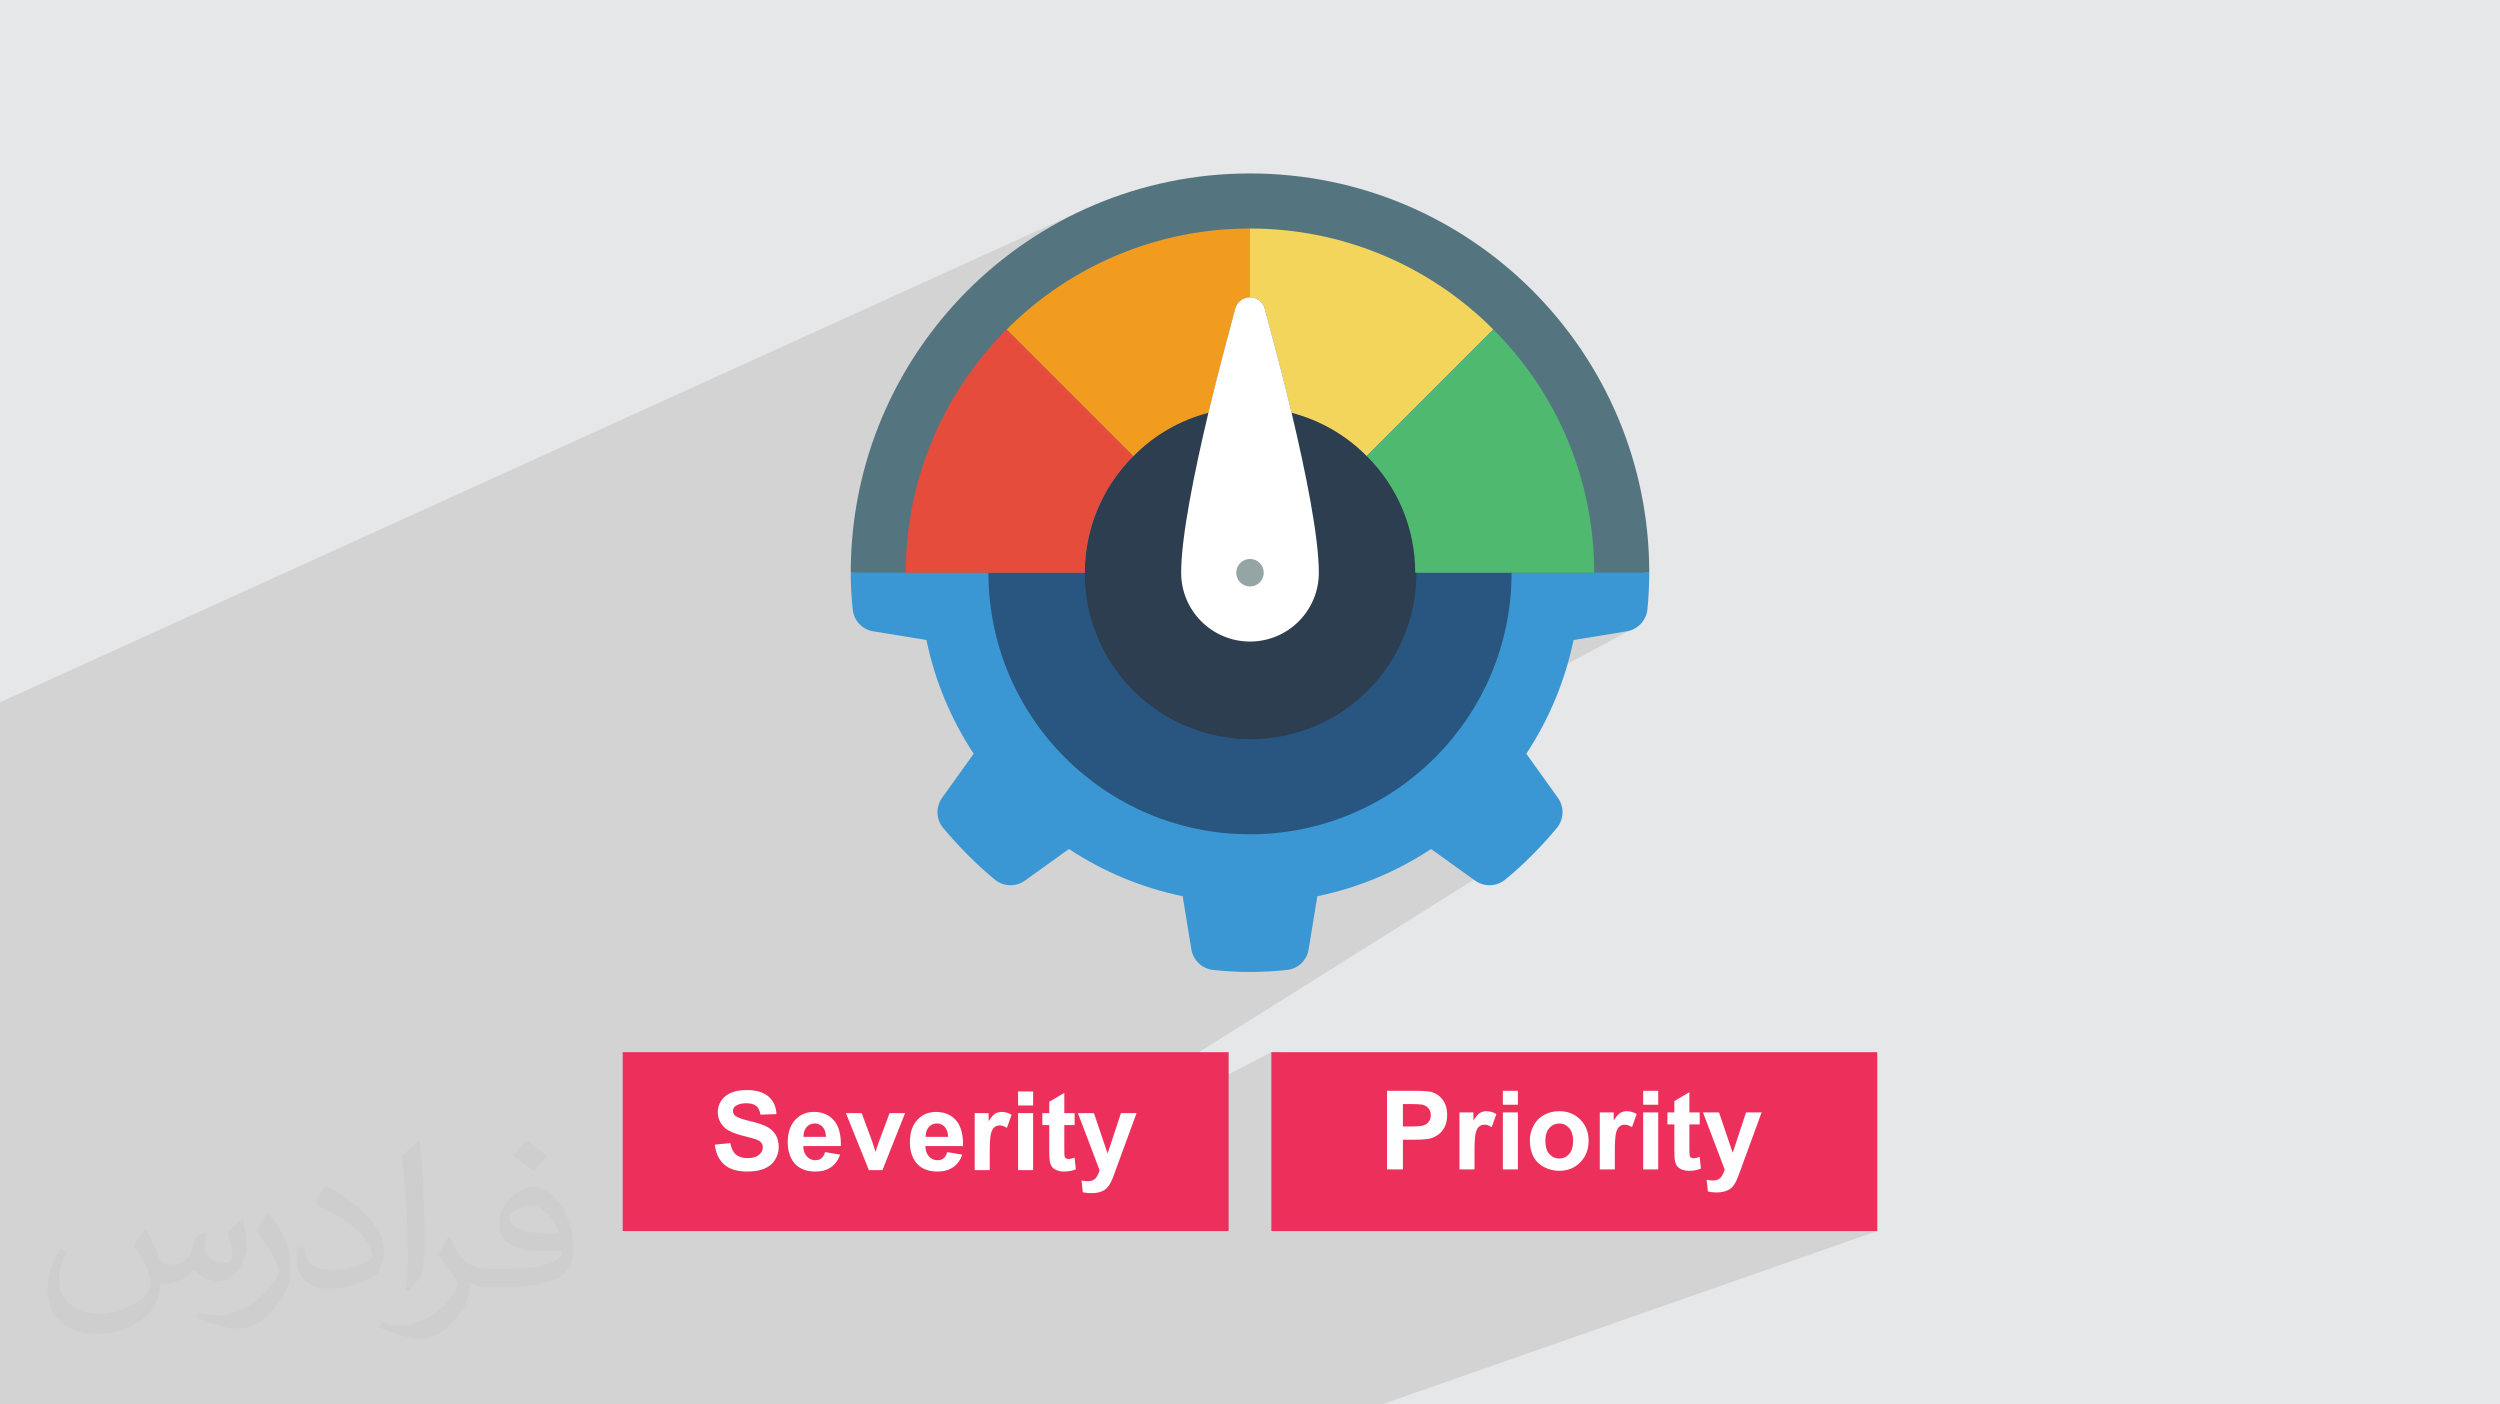
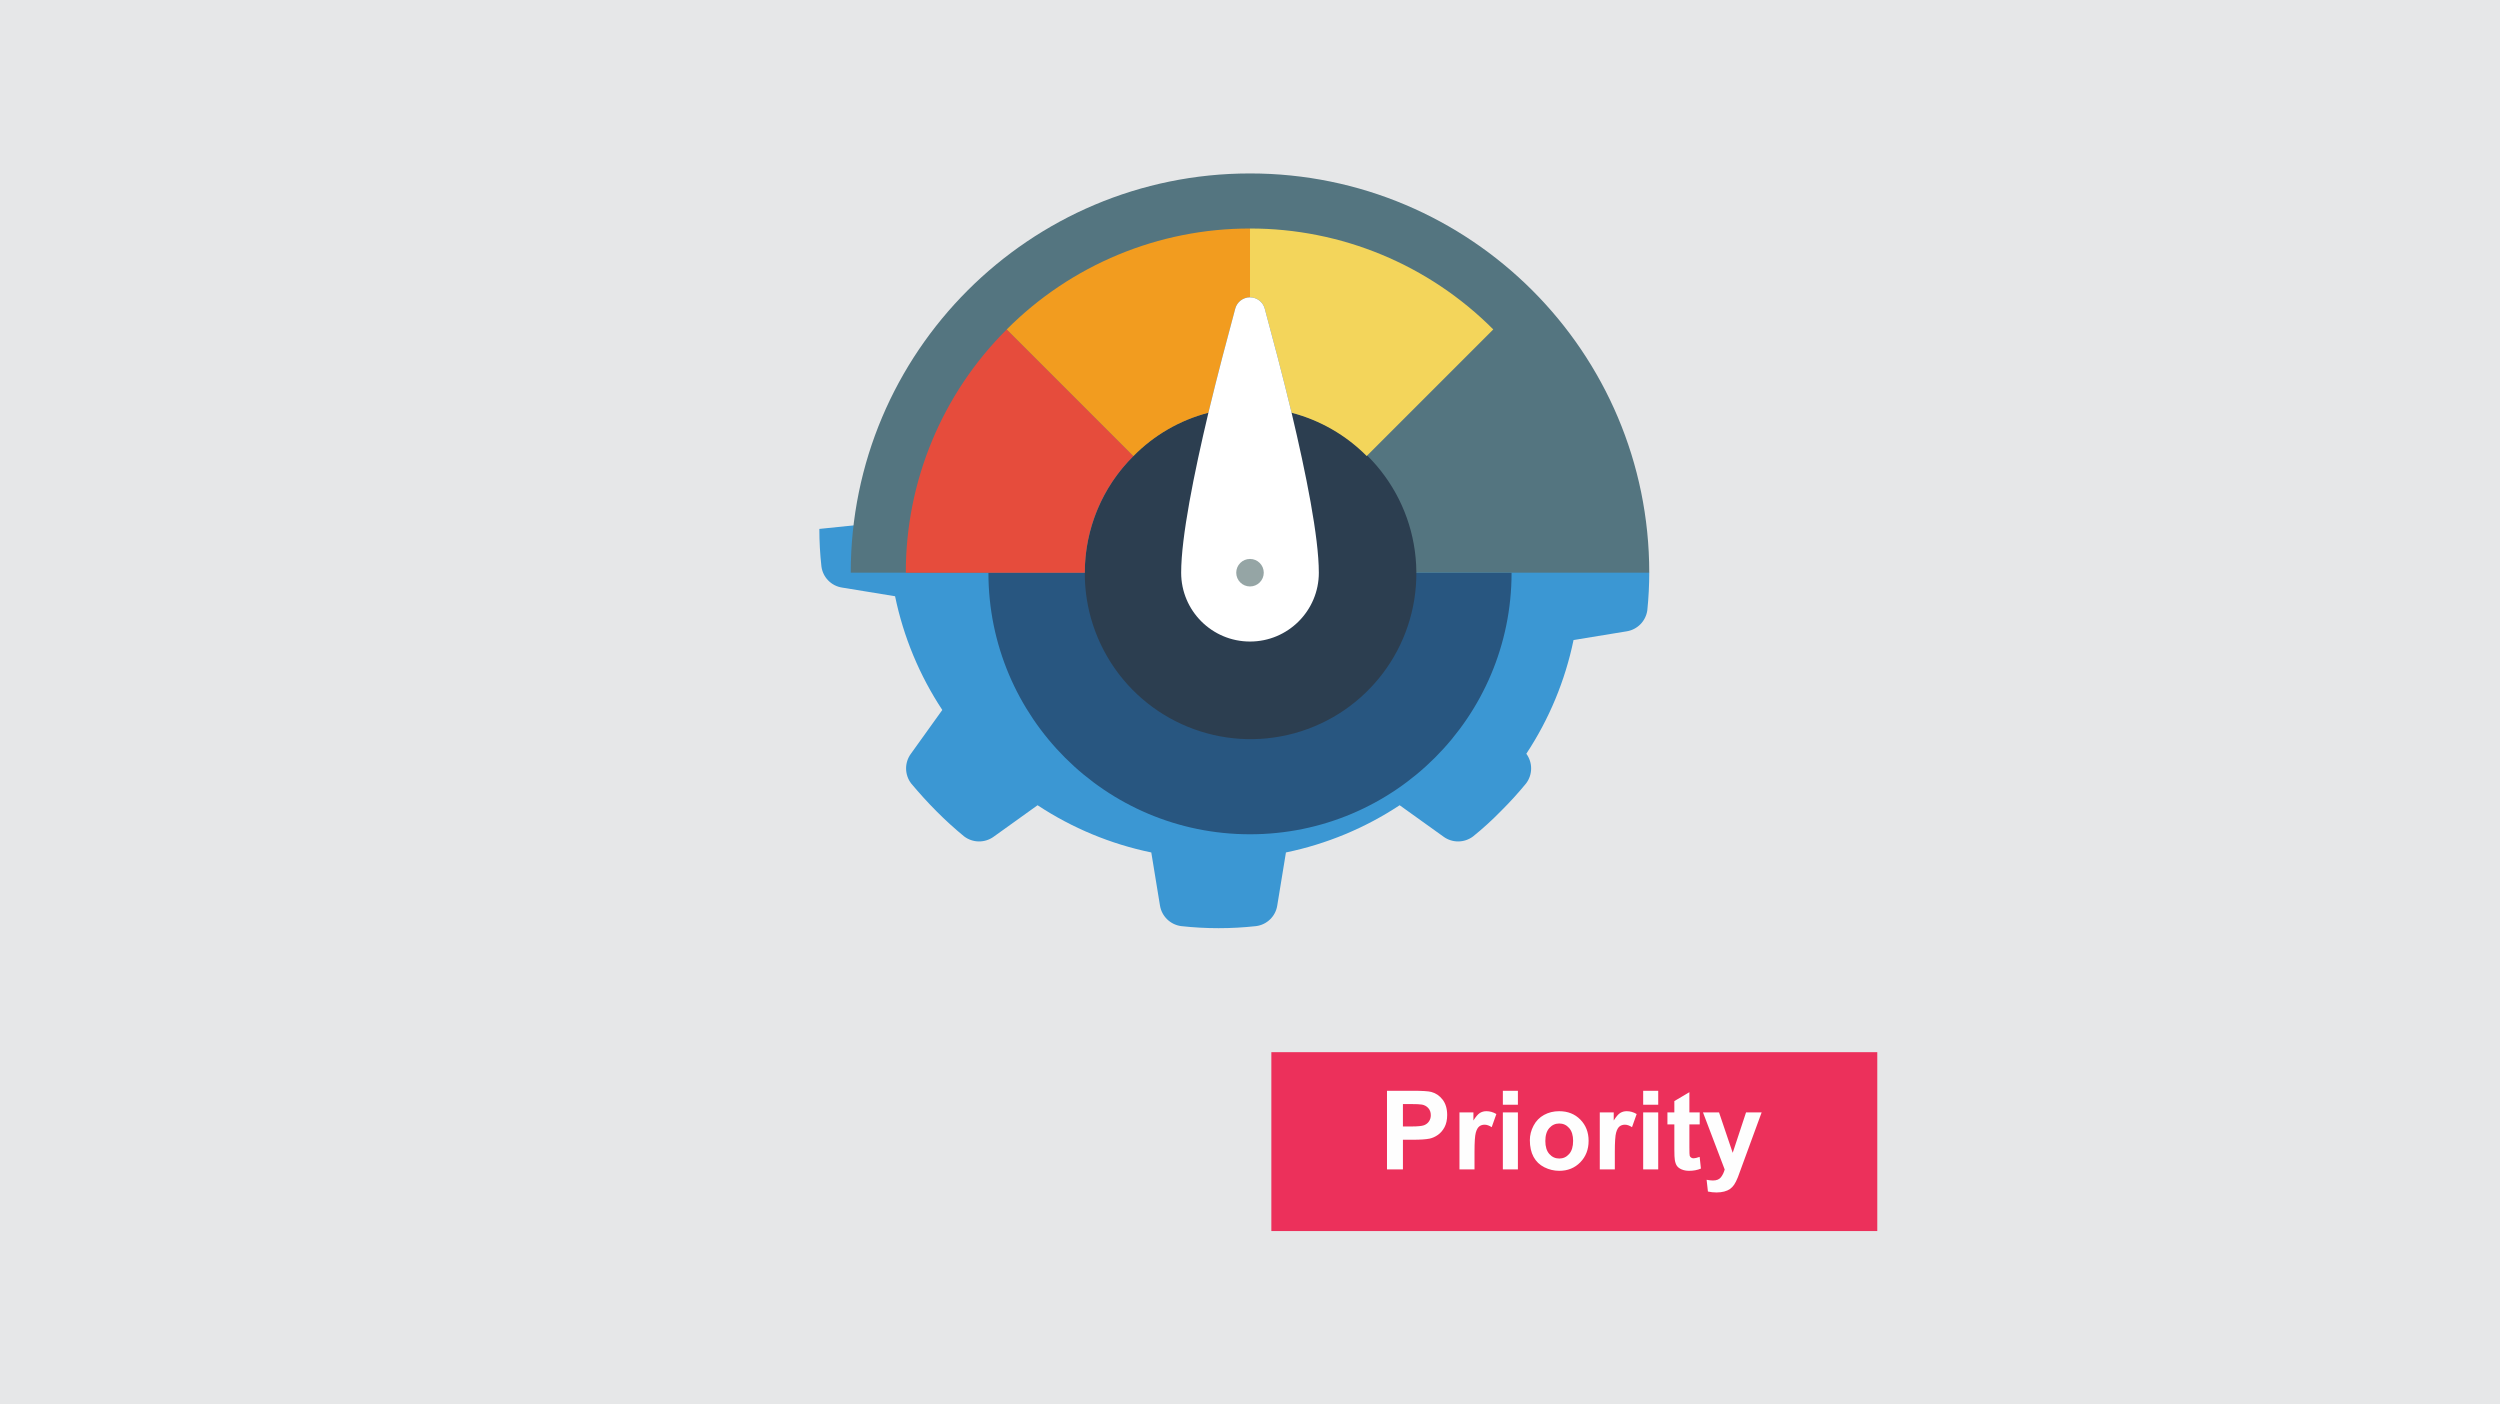
<svg xmlns="http://www.w3.org/2000/svg" xml:space="preserve" width="94.192mm" height="52.917mm" version="1.0" style="shape-rendering:geometricPrecision; text-rendering:geometricPrecision; image-rendering:optimizeQuality; fill-rule:evenodd; clip-rule:evenodd" viewBox="0 0 9404.92 5283.66">
  <defs>
    <style type="text/css">
   
    .fil4 {fill:#285680}
    .fil6 {fill:#2C3E50}
    .fil3 {fill:#3B97D3}
    .fil10 {fill:#4FBA6F}
    .fil5 {fill:#547580}
    .fil13 {fill:#95A5A5}
    .fil7 {fill:#E64C3C}
    .fil14 {fill:#EC305B}
    .fil8 {fill:#F29C1F}
    .fil9 {fill:#F3D55B}
    .fil11 {fill:#FF5364}
    .fil12 {fill:white}
    .fil16 {fill:#FEFEFE;fill-rule:nonzero}
    .fil15 {fill:white;fill-rule:nonzero}
    .fil2 {fill:#373435;fill-opacity:0.031}
    .fil1 {fill:#2B2A29;fill-opacity:0.102}
    .fil0 {fill:#E6E7E8}
   
  </style>
  </defs>
  <g id="Layer_x0020_1">
    <polygon class="fil0" points="-0,0 9404.92,0 9404.92,5283.66 -0,5283.66 " />
-     <polygon class="fil1" points="6737.61,4107.08 7062.3,4631.17 5197.44,5283.66 -0,5283.66 -0,2641.83 4087.86,783.57 4606.95,655.47 6167.92,2351.57 5019.47,2969.56 5858.99,3112.12 4003.81,4275.94 3482.37,4631.17 4782.79,3958.23 " />
-     <path class="fil2" d="M548.54 4627.69c17.95,27.21 29.6,53.36 40.96,82.43 8.45,16.91 12.93,48.09 52.57,48.09 11.61,0 28.28,-3.42 43.06,-11.61 16.63,-8.73 29.32,-21.94 35.94,-42l15.85 -53.36 38.57 -19.02 2.64 2.64c-5.27,20.09 -6.59,39.36 -6.59,54.43 0,44.63 38.57,61.56 69.22,61.56 17.95,0 34.09,-8.73 34.09,-25.11 0,-21.13 -8.98,-57.06 -20.62,-89.29 17.95,-17.95 35.94,-35.94 56.53,-50.47l3.17 1.6c8.98,38.04 14,75.56 14,100.66 0,24.57 -10.83,51.79 -19.81,69.49 -18.49,34.87 -51.25,62.62 -90.87,62.62 -30.1,0 -63.65,-15.07 -86.66,-43.06l-1.32 0c-21.66,26.96 -55.22,51.25 -108.86,51.25l-16.63 0c-2.64,35.41 -10.29,60.49 -21.94,82.95 -31.95,62.34 -126.81,106.47 -216.1,106.47 -124.17,0 -186.51,-71.59 -186.51,-166.96 0,-58.91 19.27,-113.6 48.88,-152.42l24.29 10.04c-18.49,35.41 -30.91,68.68 -30.91,101.45 0,89.29 72.66,131.83 156.4,131.83 77.68,0 173.83,-49.41 191.28,-106.72 -6.59,-62.62 -30.1,-91.93 -66.04,-148.99 10.83,-19.02 24.83,-38.04 42.28,-58.38l3.17 0 0 0 0 0 -0.02 -0.09zm1432.13 -336.04c26.15,16.39 51.79,35.66 76.87,57.85 -14,19.81 -31.45,37.79 -53.11,53.64 -25.11,-20.34 -50.19,-37.79 -75.84,-56.27 17.42,-19.55 34.62,-38.29 52.04,-55.22l0 0 0 0 0 0 0 0 0 0 0.03 0zm13.47 244.11c-42.28,0 -76.87,27.75 -76.87,48.34 0,44.13 84.53,57.85 185.72,57.31 -12.68,-51.79 -57.06,-105.68 -108.86,-105.68l0.01 0.03zm-94.86 236.19c54.96,0 103.04,-1.6 139.74,-10.83 40.96,-10.29 75.56,-30.91 75.56,-45.17 0,-3.7 0,-8.19 -1.32,-11.89 -22.98,2.11 -49.41,2.11 -72.38,2.11 -74.49,0 -131.55,-16.91 -154.02,-58.66 -5.55,-11.61 -9.51,-24.57 -9.51,-39.36 0,-40.43 17.42,-79.79 48.09,-107 25.61,-22.45 53.89,-36.44 82.67,-36.44 52.04,0 93.51,41.75 122.57,107.54 15.85,35.94 26.68,77.4 26.68,129.72 0,34.87 -9.51,64.19 -31.17,85.85 -40.43,39.11 -114.92,53.89 -229.04,53.89l-51.79 0 0 0 -13.47 0c-28.28,0 -48.62,-5.02 -64.72,-17.42l-2.64 0c0.79,6.59 1.32,12.93 1.32,19.02 0,25.61 -8.45,58.38 -25.61,84.53 -50.72,75.3 -105.68,108.04 -153.24,108.04 -48.09,0 -107,-18.49 -160.11,-42.54l9.51 -18.49c17.17,7.13 40.96,11.89 73.7,11.89 85.85,0 198.66,-82.43 212.66,-163 -3.17,-6.59 -8.98,-15.32 -17.17,-24.57 -25.11,-29.85 -40.96,-54.68 -55.75,-80.83 12.68,-25.11 24.29,-45.17 35.13,-63.4l4.49 -0.53c36.72,74.77 69.99,117.55 144.23,117.55l11.61 0 0 0 53.89 0 0 0 0 0 0 0 0 0 0 0 0.09 0.01zm-371.98 79c6.34,-34.34 6.87,-72.91 6.87,-108.86l0 -53.36c0,-99.6 -12.68,-244.36 -22.98,-338.68 17.95,-19.27 43.06,-42 62.87,-57.31l5.81 1.6c13.47,118.62 16.63,256 16.63,383.06 0,33.3 -1.32,65.79 -4.49,89.55 -1.85,30.1 -19.27,52.83 -56.53,87.7l-8.19 -3.7zm-382.8 -157.19c1.85,46.77 24.83,83.49 105.15,83.49 49.93,0 92.19,-12.93 138.96,-35.13 8.45,-3.7 12.93,-8.73 12.93,-12.93 0,-29.32 -22.45,-68.15 -60.23,-103.55 -36.72,-33.3 -85.34,-62.62 -130.76,-82.18 -15.6,-6.59 -20.62,-13.47 -20.62,-20.09 0,-13.47 17.95,-41.75 32.77,-62.09l5.02 -0.53c52.04,27.21 110.17,67.64 153.24,112.53 39.11,41.47 63.4,83.49 63.4,129.19 0,33.81 -10.29,65.51 -26.96,95.11 -57.06,28.79 -117.83,50.72 -178.06,50.72 -73.17,0 -123.1,-34.34 -123.1,-114.92 0,-8.73 0,-22.19 3.17,-39.64l25.11 0 0 0 0 0 0 0 0 0 0 0 -0.02 0zm-132.37 -132.9l45.45 73.45c16.63,27.21 32.23,56.81 32.23,103.55l0 59.7c0,48.34 -30.91,100.13 -80.83,151.38 -39.11,34.62 -73.7,49.41 -105.68,49.41 -47.55,0 -101.98,-14.79 -164.85,-41.75l7.13 -18.49c19.81,5.27 42.79,9.77 71.06,9.77 90.36,-0.53 182.8,-66.57 225.08,-147.15 5.02,-9.26 6.87,-17.95 6.87,-24.04 0,-9.26 -5.02,-19.55 -8.98,-28.79 -22.98,-43.31 -48.62,-82.95 -76.87,-119.68 14.79,-23.25 29.6,-45.7 45.7,-67.9l3.7 0.53 0 0 0 0 0 0 0 0 0 0 -0.02 0.01z" />
    <g id="_2834950668064">
      <g>
        <g id="Page-1">
          <g id="_075---Engineer-Performance">
-             <path id="Path" class="fil3" d="M6204.45 2154.47c-0.05,47.05 -2.47,94.07 -7.25,140.88 -5.49,40.99 -37.33,73.46 -78.21,79.76l-199.4 32.63c-31.51,152.59 -91.8,297.78 -177.65,427.8l118.09 164.7c24.55,33.38 24.13,78.96 -1.04,111.88 -29.78,36.31 -61.42,71.05 -94.78,104.1 -32.81,33.61 -67.57,65.26 -104.1,94.78 -32.92,25.17 -78.5,25.59 -111.88,1.04l-164.7 -118.09c-130.02,85.85 -275.21,146.14 -427.8,177.65l-32.63 199.4c-6.21,40.83 -38.79,72.55 -79.76,77.69 -93.63,10.35 -188.13,10.35 -281.75,0 -40.83,-5.43 -73.25,-37.01 -79.76,-77.69l-32.63 -199.4c-152.59,-31.51 -297.78,-91.8 -427.8,-177.65l-164.7 118.09c-33.38,24.55 -78.96,24.13 -111.88,-1.04 -36.31,-29.78 -71.05,-61.42 -104.1,-94.78 -33.66,-33.67 -64.73,-68.37 -94.78,-104.1 -25.17,-32.92 -25.59,-78.5 -1.04,-111.88l118.09 -164.7c-85.85,-130.02 -146.14,-275.21 -177.65,-427.8l-199.4 -32.63c-40.83,-6.21 -72.55,-38.79 -77.69,-79.76 -5.21,-46.78 -7.81,-93.81 -7.77,-140.88l1501.99 -155.37 1501.99 155.37z" />
+             <path id="Path" class="fil3" d="M6204.45 2154.47c-0.05,47.05 -2.47,94.07 -7.25,140.88 -5.49,40.99 -37.33,73.46 -78.21,79.76l-199.4 32.63c-31.51,152.59 -91.8,297.78 -177.65,427.8c24.55,33.38 24.13,78.96 -1.04,111.88 -29.78,36.31 -61.42,71.05 -94.78,104.1 -32.81,33.61 -67.57,65.26 -104.1,94.78 -32.92,25.17 -78.5,25.59 -111.88,1.04l-164.7 -118.09c-130.02,85.85 -275.21,146.14 -427.8,177.65l-32.63 199.4c-6.21,40.83 -38.79,72.55 -79.76,77.69 -93.63,10.35 -188.13,10.35 -281.75,0 -40.83,-5.43 -73.25,-37.01 -79.76,-77.69l-32.63 -199.4c-152.59,-31.51 -297.78,-91.8 -427.8,-177.65l-164.7 118.09c-33.38,24.55 -78.96,24.13 -111.88,-1.04 -36.31,-29.78 -71.05,-61.42 -104.1,-94.78 -33.66,-33.67 -64.73,-68.37 -94.78,-104.1 -25.17,-32.92 -25.59,-78.5 -1.04,-111.88l118.09 -164.7c-85.85,-130.02 -146.14,-275.21 -177.65,-427.8l-199.4 -32.63c-40.83,-6.21 -72.55,-38.79 -77.69,-79.76 -5.21,-46.78 -7.81,-93.81 -7.77,-140.88l1501.99 -155.37 1501.99 155.37z" />
            <path id="Path_0" class="fil4" d="M5323.97 2154.47l362.55 0c0,543.48 -440.58,984.06 -984.06,984.06 -543.48,0 -984.06,-440.58 -984.06,-984.06l1605.57 0z" />
            <path id="Path_1" class="fil5" d="M5997.28 2154.47l207.17 0c0,-829.52 -672.46,-1501.99 -1501.99,-1501.99 -829.52,0 -1501.99,672.46 -1501.99,1501.99l2796.81 0z" />
            <path id="Path_2" class="fil6" d="M4858.87 1552.64c274.2,69.98 466.92,315.81 469.43,598.8 2.5,282.98 -185.84,532.18 -458.77,607 -272.93,74.83 -562.02,-43.48 -704.18,-288.18 -142.16,-244.69 -101.76,-554.44 98.42,-754.48 77.58,-78.93 175.14,-135.33 282.27,-163.14l312.83 0z" />
            <path id="Path_3" class="fil7" d="M4263.77 1715.78c-117.35,115.76 -183.23,273.85 -182.82,438.69l-673.31 0c-0.36,-343.44 136.28,-672.84 379.65,-915.17l475.46 475.46 1.03 1.03z" />
            <path id="Path_4" class="fil8" d="M4702.46 859.65l0 258.97c-26,-0.15 -48.8,17.32 -55.42,42.47 -29.01,107.22 -66.3,247.58 -101,391.56 -107.13,27.82 -204.69,84.2 -282.27,163.14l-1.03 -1.03 -475.46 -475.46c242.34,-243.36 571.73,-380 915.17,-379.65z" />
            <path id="Path_5" class="fil9" d="M5617.64 1239.29l-475.46 475.46 -0.51 1.03c-77.97,-78.7 -175.63,-135.04 -282.79,-163.14 -34.71,-143.98 -71.99,-284.34 -101,-391.56 -6.62,-25.14 -29.42,-42.62 -55.42,-42.47l0 -258.97c343.44,-0.36 672.83,136.28 915.17,379.65l0 0z" />
-             <path id="Path_6" class="fil10" d="M5997.28 2154.47l-673.31 0c0.4,-164.74 -65.27,-322.75 -182.3,-438.69l0.52 -1.03 475.45 -475.46c243.36,242.34 380,571.73 379.65,915.17l0 0z" />
            <g>
              <path id="Path_7" class="fil11" d="M3787.29 1239.29l-0.52 -0.52 0.52 0.52zm0 0l0 0 0 0z" />
            </g>
            <path id="Path_8" class="fil12" d="M4961.43 2154.47c0,143.02 -115.94,258.97 -258.97,258.97 -143.02,0 -258.97,-115.94 -258.97,-258.97 0,-133.63 48.17,-372.91 102.55,-601.83 34.7,-143.98 71.99,-284.34 101,-391.56 6.74,-25.06 29.47,-42.49 55.42,-42.49 25.95,0 48.68,17.42 55.42,42.49 29.01,107.22 66.3,247.58 101,391.56 54.38,228.92 102.55,468.2 102.55,601.83z" />
            <circle id="Oval" class="fil13" cx="4702.46" cy="2154.47" r="51.79" />
          </g>
        </g>
      </g>
      <g>
-         <rect class="fil14" x="2342.61" y="3958.23" width="2279.51" height="672.94" />
-         <path class="fil15" d="M2689.11 4306.06l58.25 -5.78c3.5,19.48 10.53,33.73 21.21,42.89 10.67,9.17 25.06,13.7 43.16,13.7 19.14,0 33.6,-4.05 43.3,-12.18 9.72,-8.12 14.6,-17.62 14.6,-28.5 0,-7.03 -2.07,-12.95 -6.12,-17.9 -4.07,-4.89 -11.22,-9.16 -21.42,-12.74 -6.96,-2.48 -22.79,-6.75 -47.58,-12.95 -31.87,-7.98 -54.25,-17.75 -67.13,-29.4 -18.1,-16.32 -27.13,-36.22 -27.13,-59.69 0,-15.08 4.27,-29.27 12.74,-42.42 8.54,-13.15 20.79,-23.12 36.83,-30.01 16.05,-6.89 35.32,-10.32 58.04,-10.32 36.97,0 64.86,8.19 83.51,24.64 18.73,16.46 28.51,38.35 29.48,65.82l-59.91 2.07c-2.55,-15.29 -7.98,-26.23 -16.32,-32.91 -8.33,-6.68 -20.86,-10.05 -37.52,-10.05 -17.21,0 -30.7,3.58 -40.41,10.74 -6.27,4.61 -9.44,10.73 -9.44,18.45 0,7.02 2.96,13.01 8.88,17.97 7.51,6.4 25.75,13.01 54.74,19.89 28.99,6.82 50.39,13.98 64.24,21.28 13.9,7.37 24.78,17.35 32.63,30.08 7.85,12.74 11.77,28.44 11.77,47.1 0,16.93 -4.68,32.84 -14.11,47.65 -9.44,14.8 -22.73,25.82 -39.94,32.97 -17.21,7.24 -38.69,10.81 -64.37,10.81 -37.38,0 -66.09,-8.61 -86.13,-25.89 -20.04,-17.21 -31.95,-42.34 -35.88,-75.32zm414.75 28.09l56.6 9.51c-7.23,20.72 -18.73,36.48 -34.36,47.37 -15.7,10.8 -35.33,16.25 -58.8,16.25 -37.24,0 -64.86,-12.18 -82.68,-36.55 -14.12,-19.56 -21.21,-44.2 -21.21,-74.02 0,-35.53 9.3,-63.41 27.81,-83.51 18.52,-20.17 42.01,-30.23 70.37,-30.23 31.8,0 56.93,10.53 75.39,31.61 18.38,21.07 27.2,53.36 26.37,96.87l-141.7 0c0.42,16.79 4.96,29.87 13.71,39.24 8.68,9.37 19.55,14.05 32.49,14.05 8.89,0 16.32,-2.42 22.31,-7.23 6.06,-4.82 10.6,-12.6 13.7,-23.34zm3.3 -57.42c-0.41,-16.46 -4.6,-28.99 -12.66,-37.52 -8.06,-8.61 -17.83,-12.87 -29.4,-12.87 -12.33,0 -22.52,4.54 -30.57,13.56 -8.06,9.03 -11.98,21.35 -11.84,36.83l84.47 0zm161.46 125.17l-86.4 -214.4 59.48 0 40.35 109.39 11.7 36.56c3.11,-9.3 5.09,-15.42 5.85,-18.38 1.93,-6.06 3.93,-12.12 6.13,-18.18l40.9 -109.39 58.24 0 -85.16 214.4 -51.09 0zm294.75 -67.75l56.59 9.51c-7.23,20.72 -18.73,36.48 -34.36,47.37 -15.7,10.8 -35.32,16.25 -58.8,16.25 -37.24,0 -64.85,-12.18 -82.68,-36.55 -14.12,-19.56 -21.21,-44.2 -21.21,-74.02 0,-35.53 9.3,-63.41 27.82,-83.51 18.52,-20.17 42,-30.23 70.36,-30.23 31.81,0 56.94,10.53 75.4,31.61 18.37,21.07 27.19,53.36 26.36,96.87l-141.7 0c0.42,16.79 4.96,29.87 13.71,39.24 8.68,9.37 19.55,14.05 32.5,14.05 8.88,0 16.32,-2.42 22.31,-7.23 6.06,-4.82 10.59,-12.6 13.7,-23.34zm3.3 -57.42c-0.41,-16.46 -4.61,-28.99 -12.67,-37.52 -8.06,-8.61 -17.83,-12.87 -29.4,-12.87 -12.32,0 -22.52,4.54 -30.57,13.56 -8.06,9.03 -11.98,21.35 -11.84,36.83l84.48 0zm156.63 125.17l-56.59 0 0 -214.4 52.46 0 0 30.43c9.02,-14.39 17.14,-23.82 24.37,-28.31 7.23,-4.47 15.43,-6.68 24.58,-6.68 12.94,0 25.4,3.58 37.38,10.68l-17.55 49.44c-9.58,-6.2 -18.45,-9.3 -26.65,-9.3 -7.99,0 -14.73,2.2 -20.24,6.54 -5.51,4.4 -9.85,12.25 -13.01,23.67 -3.17,11.43 -4.75,35.4 -4.75,71.81l0 66.1zm106.65 -243.31l0 -52.47 56.59 0 0 52.47 -56.59 0zm0 243.31l0 -214.4 56.59 0 0 214.4 -56.59 0zm212.68 -214.4l0 45.03 -38.83 0 0 86.82c0,17.62 0.35,27.88 1.1,30.77 0.76,2.89 2.42,5.3 5.09,7.23 2.63,1.86 5.79,2.83 9.58,2.83 5.3,0 12.88,-1.8 22.87,-5.44l4.74 44.06c-13.15,5.64 -28.02,8.47 -44.68,8.47 -10.18,0 -19.35,-1.72 -27.54,-5.16 -8.19,-3.44 -14.19,-7.92 -17.97,-13.36 -3.85,-5.5 -6.47,-12.87 -7.99,-22.24 -1.17,-6.61 -1.79,-19.97 -1.79,-40.14l0 -93.84 -26.02 0 0 -45.03 26.02 0 0 -42.56 56.59 -33.46 0 76.01 38.83 0zm12.39 0l60.31 0 51.43 152.09 50.19 -152.09 58.66 0 -75.6 206.34 -13.63 37.25c-5.03,12.46 -9.79,21.97 -14.32,28.57 -4.48,6.55 -9.72,11.92 -15.57,15.98 -5.85,4.13 -13.08,7.3 -21.69,9.58 -8.54,2.27 -18.24,3.43 -29.06,3.43 -10.87,0 -21.62,-1.17 -32.15,-3.43l-4.95 -44.2c8.88,1.72 16.93,2.62 24.09,2.62 13.22,0 23,-3.85 29.33,-11.63 6.34,-7.79 11.22,-17.7 14.6,-29.68l-81.66 -214.81z" />
        <rect class="fil14" x="4782.79" y="3958.23" width="2279.51" height="672.94" />
        <path class="fil16" d="M5217.83 4399.21l0 -295.78 95.77 0c36.29,0 59.9,1.46 70.92,4.41 16.93,4.47 31.11,14.11 42.55,28.99 11.43,14.87 17.14,34.08 17.14,57.62 0,18.18 -3.3,33.4 -9.85,45.79 -6.61,12.39 -14.95,22.1 -25.06,29.19 -10.11,7.03 -20.45,11.71 -30.91,13.98 -14.25,2.83 -34.84,4.27 -61.83,4.27l-38.83 0 0 111.53 -59.9 0zm59.9 -245.79l0 84.27 32.56 0c23.48,0 39.11,-1.59 47.03,-4.68 7.92,-3.1 14.12,-7.92 18.59,-14.6 4.47,-6.61 6.74,-14.25 6.74,-23.07 0,-10.81 -3.17,-19.69 -9.43,-26.71 -6.34,-7.03 -14.25,-11.43 -23.96,-13.22 -7.09,-1.31 -21.35,-2 -42.83,-2l-28.71 0zm269.34 245.79l-56.59 0 0 -214.4 52.46 0 0 30.43c9.02,-14.39 17.14,-23.82 24.37,-28.3 7.23,-4.47 15.43,-6.68 24.58,-6.68 12.94,0 25.4,3.57 37.38,10.67l-17.55 49.44c-9.58,-6.2 -18.45,-9.3 -26.65,-9.3 -7.99,0 -14.74,2.2 -20.24,6.54 -5.51,4.4 -9.85,12.25 -13.01,23.68 -3.18,11.43 -4.75,35.39 -4.75,71.81l0 66.09zm106.65 -243.31l0 -52.47 56.59 0 0 52.47 -56.59 0zm0 243.31l0 -214.4 56.59 0 0 214.4 -56.59 0zm101.56 -109.81c0,-18.86 4.61,-37.1 13.91,-54.74 9.29,-17.69 22.44,-31.11 39.45,-40.41 17,-9.3 35.94,-13.98 56.93,-13.98 32.43,0 58.94,10.53 79.66,31.6 20.73,21.14 31.05,47.72 31.05,79.94 0,32.49 -10.46,59.42 -31.32,80.76 -20.94,21.34 -47.23,32.01 -78.98,32.01 -19.61,0 -38.34,-4.47 -56.17,-13.35 -17.76,-8.89 -31.33,-21.9 -40.62,-39.11 -9.3,-17.14 -13.91,-38.07 -13.91,-62.73zm58.24 3.04c0,21.27 5.03,37.58 15.08,48.89 10.12,11.35 22.52,17 37.32,17 14.73,0 27.12,-5.65 37.1,-17 9.98,-11.3 15.01,-27.75 15.01,-49.31 0,-21 -5.02,-37.17 -15.01,-48.47 -9.98,-11.36 -22.38,-17 -37.1,-17 -14.81,0 -27.2,5.64 -37.32,17 -10.04,11.29 -15.08,27.61 -15.08,48.89zm261.42 106.78l-56.59 0 0 -214.4 52.46 0 0 30.43c9.03,-14.39 17.14,-23.82 24.37,-28.3 7.23,-4.47 15.43,-6.68 24.58,-6.68 12.95,0 25.41,3.57 37.38,10.67l-17.55 49.44c-9.58,-6.2 -18.45,-9.3 -26.65,-9.3 -7.98,0 -14.73,2.2 -20.24,6.54 -5.51,4.4 -9.85,12.25 -13.01,23.68 -3.17,11.43 -4.75,35.39 -4.75,71.81l0 66.09zm106.65 -243.31l0 -52.47 56.59 0 0 52.47 -56.59 0zm0 243.31l0 -214.4 56.59 0 0 214.4 -56.59 0zm212.68 -214.4l0 45.03 -38.83 0 0 86.82c0,17.62 0.35,27.89 1.1,30.77 0.76,2.9 2.42,5.3 5.1,7.23 2.62,1.86 5.78,2.83 9.57,2.83 5.3,0 12.88,-1.79 22.87,-5.44l4.74 44.06c-13.15,5.65 -28.02,8.47 -44.68,8.47 -10.18,0 -19.34,-1.72 -27.54,-5.16 -8.19,-3.43 -14.18,-7.92 -17.97,-13.35 -3.85,-5.51 -6.47,-12.88 -7.99,-22.25 -1.17,-6.61 -1.79,-19.96 -1.79,-40.14l0 -93.84 -26.02 0 0 -45.03 26.02 0 0 -42.55 56.59 -33.47 0 76.01 38.83 0zm12.39 0l60.32 0 51.42 152.09 50.19 -152.09 58.66 0 -75.6 206.35 -13.63 37.24c-5.02,12.46 -9.78,21.97 -14.32,28.58 -4.47,6.54 -9.72,11.91 -15.57,15.97 -5.85,4.13 -13.08,7.31 -21.69,9.58 -8.54,2.27 -18.24,3.44 -29.06,3.44 -10.87,0 -21.62,-1.18 -32.15,-3.44l-4.95 -44.2c8.88,1.73 16.93,2.62 24.09,2.62 13.22,0 23,-3.85 29.33,-11.63 6.34,-7.78 11.22,-17.69 14.6,-29.68l-81.66 -214.81z" />
      </g>
    </g>
  </g>
</svg>